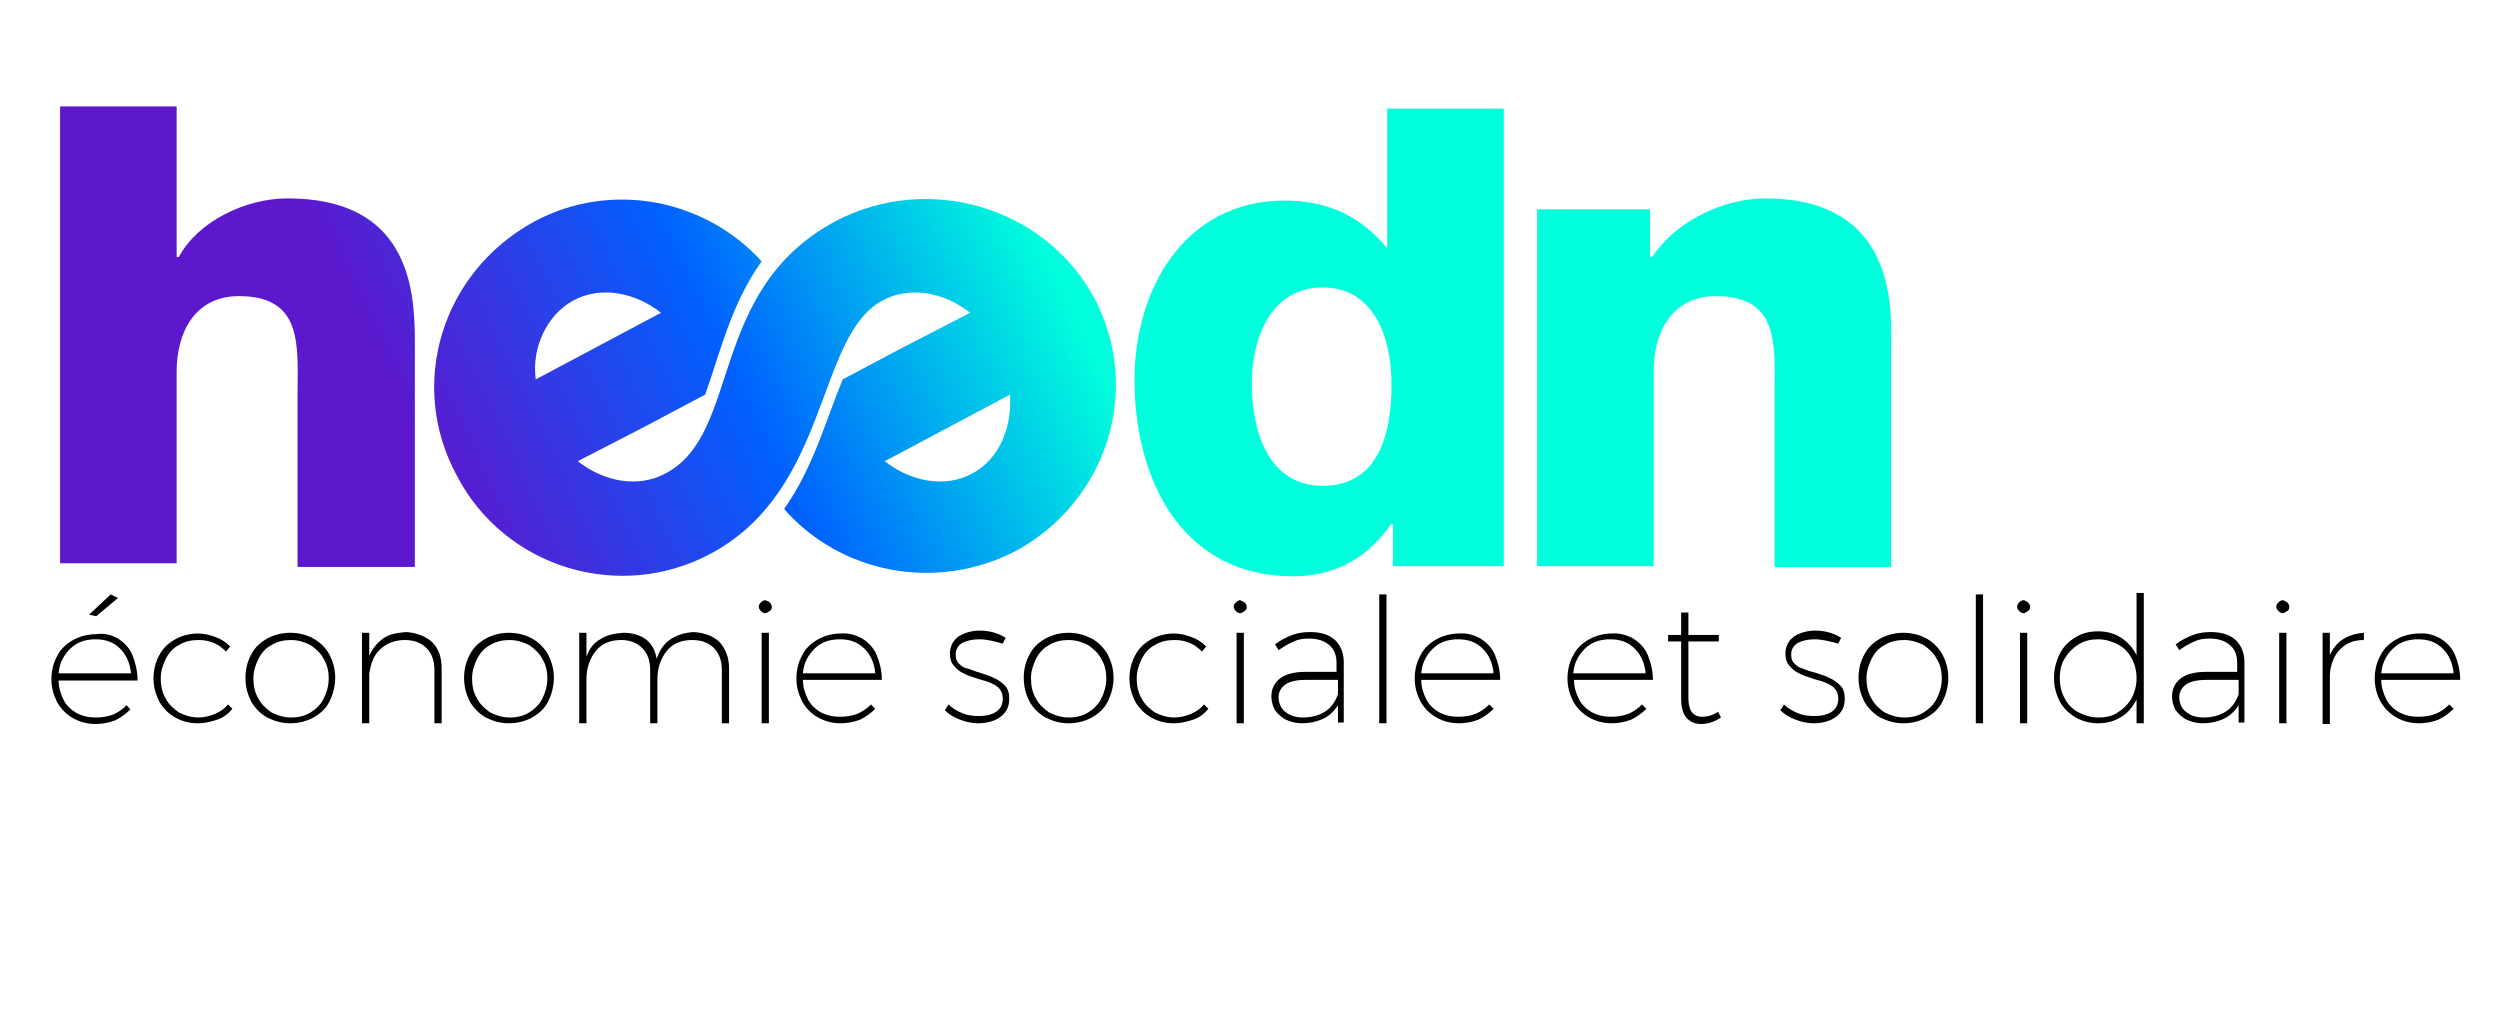
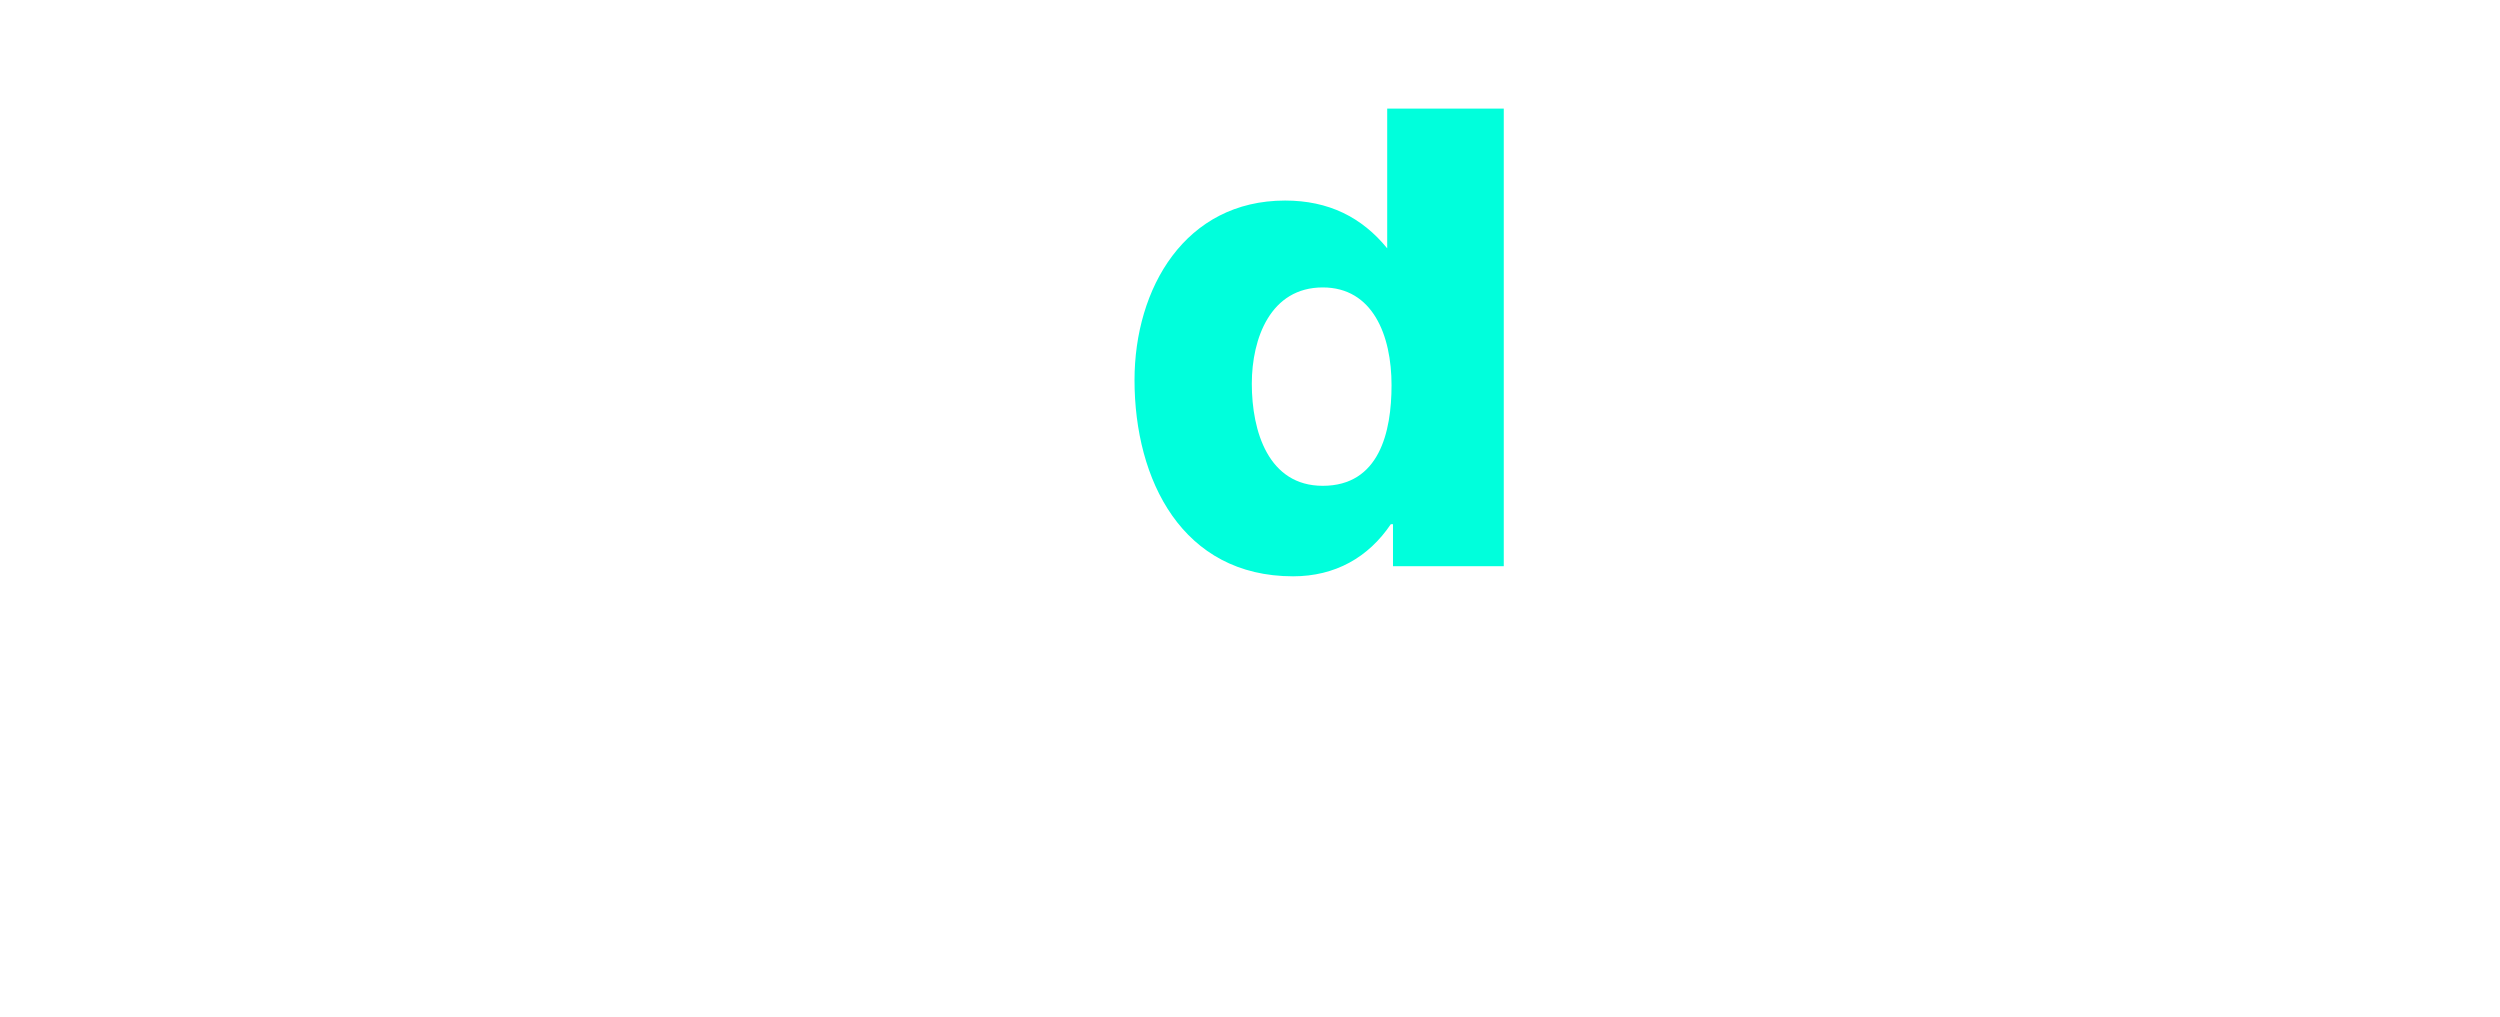
<svg xmlns="http://www.w3.org/2000/svg" xml:space="preserve" id="Calque_1" x="0" y="0" style="enable-background:new 0 0 345.3 140.4" version="1.1" viewBox="0 0 345.3 140.4">
  <style>.st2{fill:url(#SVGID_00000169544546397412635270000005148703196099812521_)}.st3{fill:url(#SVGID_00000079471391870484249870000007703280464511484556_)}.st4{fill:url(#SVGID_00000145765007742434040380000004094179367355889325_)}</style>
  <g style="enable-background:new">
-     <path d="M16.3 88.2c.9.6 1.6 1.3 2 2.3s.7 2.2.7 3.5H8.1c0 1 .3 1.9.7 2.7.4.8 1.1 1.4 1.8 1.8.8.4 1.6.6 2.6.6.8 0 1.6-.1 2.4-.4.7-.3 1.3-.7 1.9-1.3l.5.6c-.6.6-1.3 1.1-2.1 1.5-.8.3-1.7.5-2.7.5-1.2 0-2.2-.3-3.1-.8-.9-.5-1.7-1.3-2.2-2.2-.5-1-.8-2-.8-3.2s.3-2.3.8-3.2c.5-1 1.3-1.7 2.2-2.2.9-.5 2-.8 3.1-.8 1.2-.2 2.2.1 3.1.6zm1.8 4.9c-.1-1.4-.6-2.6-1.5-3.5-.9-.9-2-1.3-3.4-1.3s-2.6.4-3.5 1.3c-.9.9-1.5 2-1.6 3.4h10zm-2.8-11 1 .5-3 2.5-1-.2 3-2.8zM27.4 88.4c-1 0-1.9.2-2.7.7-.8.4-1.4 1.1-1.8 1.9s-.7 1.7-.7 2.7c0 1 .2 2 .7 2.8.4.8 1.1 1.4 1.8 1.9.8.4 1.7.7 2.7.7.8 0 1.6-.2 2.3-.5.7-.3 1.3-.7 1.8-1.3l.6.6c-.6.7-1.2 1.2-2.1 1.5s-1.7.5-2.7.5c-1.2 0-2.2-.3-3.1-.8-.9-.5-1.7-1.3-2.2-2.2-.5-1-.8-2-.8-3.2s.3-2.3.8-3.2c.5-1 1.3-1.7 2.2-2.2.9-.5 2-.8 3.1-.8.9 0 1.7.2 2.5.5s1.4.7 2 1.3l-.6.7c-1-1.1-2.3-1.6-3.8-1.6zM43.3 88.2c.9.5 1.7 1.3 2.2 2.2.5 1 .8 2 .8 3.2 0 1.2-.3 2.3-.8 3.3s-1.3 1.7-2.2 2.2c-.9.5-2 .8-3.2.8-1.2 0-2.2-.3-3.2-.8-.9-.5-1.7-1.3-2.2-2.2-.5-1-.8-2-.8-3.3 0-1.2.3-2.3.8-3.2.5-1 1.3-1.7 2.2-2.2s2-.8 3.2-.8c1.2 0 2.3.3 3.2.8zm-5.8.9c-.8.4-1.4 1.1-1.8 1.9-.4.8-.7 1.7-.7 2.7 0 1 .2 2 .7 2.8.4.8 1.1 1.4 1.8 1.9.8.4 1.7.7 2.7.7s1.9-.2 2.7-.7 1.4-1.1 1.8-1.9c.4-.8.7-1.7.7-2.8 0-1-.2-1.9-.7-2.7-.4-.8-1.1-1.4-1.8-1.9-.8-.4-1.7-.7-2.7-.7s-1.9.2-2.7.7zM59.7 88.7c.9.9 1.3 2.1 1.3 3.6v7.6h-1v-7.4c0-1.3-.4-2.3-1.1-3-.7-.7-1.7-1.1-3-1.1-1.4 0-2.6.5-3.4 1.3-.9.8-1.3 2-1.5 3.4v6.8h-1V87.4h1v3.2c.4-1 1.1-1.8 1.9-2.4s1.9-.8 3.2-.9c1.5.1 2.7.6 3.6 1.4zM73.5 88.2c.9.5 1.7 1.3 2.2 2.2.5 1 .8 2 .8 3.2 0 1.2-.3 2.3-.8 3.3s-1.3 1.7-2.2 2.2c-.9.5-2 .8-3.2.8-1.2 0-2.2-.3-3.2-.8-.9-.5-1.7-1.3-2.2-2.2-.5-1-.8-2-.8-3.3 0-1.2.3-2.3.8-3.2.5-1 1.3-1.7 2.2-2.2s2-.8 3.2-.8c1.2 0 2.3.3 3.2.8zm-5.8.9c-.8.4-1.4 1.1-1.8 1.9-.4.8-.7 1.7-.7 2.7 0 1 .2 2 .7 2.8.4.8 1.1 1.4 1.8 1.9.8.4 1.7.7 2.7.7s1.9-.2 2.7-.7 1.4-1.1 1.8-1.9c.4-.8.7-1.7.7-2.8 0-1-.2-1.9-.7-2.7-.4-.8-1.1-1.4-1.8-1.9-.8-.4-1.7-.7-2.7-.7s-1.9.2-2.7.7zM99.4 88.7c.8.9 1.3 2.1 1.3 3.6v7.6h-1v-7.4c0-1.3-.4-2.3-1.1-3-.7-.7-1.7-1.1-3-1.1-1.5 0-2.7.5-3.5 1.5-.8 1-1.3 2.3-1.3 3.9v6.1h-1v-7.4c0-1.3-.4-2.3-1.1-3-.7-.7-1.7-1.1-2.9-1.1-1.5 0-2.7.5-3.5 1.5-.8 1-1.3 2.3-1.3 3.9v6.1h-1V87.4h1v3.3c.4-1.1 1-1.9 1.9-2.4.9-.6 1.9-.8 3.2-.9 1.2 0 2.3.3 3.1.9.8.6 1.3 1.5 1.5 2.7.4-1.2 1-2.1 1.9-2.7.9-.6 1.9-.9 3.2-1 1.6.1 2.8.6 3.6 1.4zM106.3 83.2c.2.2.3.4.3.6 0 .3-.1.5-.3.6s-.4.3-.6.3c-.2 0-.4-.1-.6-.3s-.3-.4-.3-.6c0-.2.1-.4.3-.6s.4-.3.6-.3c.3.1.5.2.6.3zm-1.1 4.2h1v12.5h-1V87.4zM119.1 88.2c.9.6 1.6 1.3 2 2.3s.7 2.1.7 3.4h-10.9c0 1 .3 1.9.7 2.7.4.8 1.1 1.4 1.8 1.8.8.4 1.6.6 2.6.6.8 0 1.6-.1 2.4-.4.7-.3 1.3-.7 1.9-1.3l.6.6c-.6.6-1.3 1.1-2.1 1.5-.8.3-1.7.5-2.7.5-1.2 0-2.2-.3-3.1-.8-.9-.5-1.7-1.3-2.2-2.2-.5-1-.8-2-.8-3.2s.3-2.3.8-3.2c.5-1 1.3-1.7 2.2-2.2.9-.5 2-.8 3.1-.8 1.1-.1 2.1.2 3 .7zm1.8 4.9c-.1-1.4-.6-2.6-1.5-3.5-.9-.9-2-1.3-3.4-1.3s-2.6.4-3.5 1.3c-.9.9-1.5 2-1.6 3.4h10zM135.2 88.3c-.9 0-1.7.2-2.3.5-.6.4-.9.9-.9 1.6 0 .5.1.9.4 1.2.3.3.6.6 1.1.7s1 .4 1.8.6c.9.3 1.6.5 2.1.8.5.2 1 .6 1.4 1 .4.4.6 1 .6 1.8 0 1.1-.4 1.9-1.2 2.5-.8.6-1.9.9-3.1.9-.9 0-1.7-.2-2.5-.5s-1.5-.7-2.1-1.3l.5-.8c.5.5 1.2.9 1.9 1.2.7.3 1.5.4 2.3.4 1 0 1.8-.2 2.4-.6.6-.4.9-1 .9-1.8 0-.5-.1-.9-.4-1.3s-.7-.6-1.1-.8c-.4-.2-1-.4-1.8-.6-.9-.3-1.6-.5-2.1-.8-.5-.2-1-.6-1.3-1-.4-.4-.6-1-.6-1.7 0-1 .4-1.8 1.2-2.4.8-.5 1.8-.8 2.9-.8 1.3 0 2.5.3 3.6 1l-.4.8c-1.1-.3-2.1-.6-3.3-.6zM150.8 88.2c.9.5 1.7 1.3 2.2 2.2.5 1 .8 2 .8 3.2 0 1.2-.3 2.3-.8 3.3s-1.3 1.7-2.2 2.2c-.9.5-2 .8-3.2.8-1.2 0-2.2-.3-3.2-.8-.9-.5-1.7-1.3-2.2-2.2-.5-1-.8-2-.8-3.3 0-1.2.3-2.3.8-3.2.5-1 1.3-1.7 2.2-2.2s2-.8 3.2-.8c1.2 0 2.2.3 3.2.8zm-5.9.9c-.8.4-1.4 1.1-1.8 1.9-.4.8-.7 1.7-.7 2.7 0 1 .2 2 .7 2.8.4.8 1.1 1.4 1.8 1.9.8.4 1.7.7 2.7.7s1.9-.2 2.7-.7 1.4-1.1 1.8-1.9c.4-.8.7-1.7.7-2.8 0-1-.2-1.9-.7-2.7-.4-.8-1.1-1.4-1.8-1.9-.8-.4-1.7-.7-2.7-.7s-1.9.2-2.7.7zM162.2 88.4c-1 0-1.9.2-2.7.7-.8.4-1.4 1.1-1.8 1.9s-.7 1.7-.7 2.7c0 1 .2 2 .7 2.8.4.8 1.1 1.4 1.8 1.9.8.4 1.7.7 2.7.7.8 0 1.6-.2 2.3-.5.7-.3 1.3-.7 1.8-1.3l.6.6c-.6.7-1.2 1.2-2.1 1.5s-1.7.5-2.7.5c-1.2 0-2.2-.3-3.1-.8-.9-.5-1.7-1.3-2.2-2.2-.5-1-.8-2-.8-3.2s.3-2.3.8-3.2c.5-1 1.3-1.7 2.2-2.2.9-.5 2-.8 3.1-.8.9 0 1.7.2 2.5.5s1.4.7 2 1.3l-.6.7c-1-1.1-2.3-1.6-3.8-1.6zM171.9 83.2c.2.2.3.4.3.6 0 .3-.1.5-.3.6s-.4.3-.6.3c-.2 0-.4-.1-.6-.3s-.3-.4-.3-.6c0-.2.1-.4.3-.6s.4-.3.6-.3l.6.3zm-1.1 4.2h1v12.5h-1V87.4zM184.8 99.9v-2.5c-.5.8-1.2 1.5-2.1 1.9-.9.4-1.8.6-2.9.6-.8 0-1.5-.2-2.2-.5-.6-.3-1.1-.8-1.5-1.3-.3-.6-.5-1.2-.5-1.9 0-1 .4-1.9 1.2-2.5.8-.6 2-.9 3.4-.9h4.4v-1.2c0-1.1-.3-1.9-1-2.5s-1.6-.9-2.8-.9c-.8 0-1.5.1-2.1.4-.7.3-1.4.7-2.1 1.2l-.5-.8c.8-.6 1.6-1 2.4-1.3s1.6-.4 2.5-.4c1.5 0 2.6.4 3.4 1.1.8.8 1.2 1.8 1.2 3.1v8.3h-.8zm-1.8-1.6c.8-.5 1.4-1.3 1.8-2.4v-2h-4.4c-1.2 0-2.2.2-2.8.6s-1 1-1 1.8.3 1.5.9 2c.6.5 1.4.8 2.4.8 1.3 0 2.3-.3 3.1-.8zM190.5 82.1h1v17.8h-1V82.1zM204.5 88.2c.9.6 1.6 1.3 2 2.3s.7 2.1.7 3.4h-10.9c0 1 .3 1.9.7 2.7.4.8 1.1 1.4 1.8 1.8.8.4 1.6.6 2.6.6.8 0 1.6-.1 2.4-.4.7-.3 1.3-.7 1.9-1.3l.6.6c-.6.6-1.3 1.1-2.1 1.5-.8.3-1.7.5-2.7.5-1.2 0-2.2-.3-3.1-.8-.9-.5-1.7-1.3-2.2-2.2-.5-1-.8-2-.8-3.2s.3-2.3.8-3.2c.5-1 1.3-1.7 2.2-2.2s2-.8 3.1-.8c1.1-.1 2.1.2 3 .7zm1.8 4.9c-.1-1.4-.6-2.6-1.5-3.5-.9-.9-2-1.3-3.4-1.3s-2.6.4-3.5 1.3-1.5 2-1.6 3.4h10zM225.6 88.2c.9.6 1.6 1.3 2 2.3s.7 2.1.7 3.4h-10.9c0 1 .3 1.9.7 2.7.4.8 1.1 1.4 1.8 1.8.8.4 1.6.6 2.6.6.8 0 1.6-.1 2.4-.4.7-.3 1.3-.7 1.9-1.3l.6.6c-.6.6-1.3 1.1-2.1 1.5-.8.3-1.7.5-2.7.5-1.2 0-2.2-.3-3.1-.8-.9-.5-1.7-1.3-2.2-2.2-.5-1-.8-2-.8-3.2s.3-2.3.8-3.2c.5-1 1.3-1.7 2.2-2.2s2-.8 3.1-.8c1-.1 2.1.2 3 .7zm1.7 4.9c-.1-1.4-.6-2.6-1.5-3.5-.9-.9-2-1.3-3.4-1.3s-2.6.4-3.5 1.3-1.5 2-1.6 3.4h10zM237.7 99.1c-.9.6-1.8.9-2.7.9-.9 0-1.6-.3-2.1-.9-.5-.6-.7-1.5-.7-2.6v-7.9h-1.8v-.9h1.8v-3.1h1v3.1h4.2v.9h-4.2v7.8c0 1.7.6 2.6 1.9 2.6.7 0 1.5-.2 2.2-.7l.4.8zM250.6 88.3c-.9 0-1.7.2-2.3.5-.6.4-.9.9-.9 1.6 0 .5.1.9.4 1.2s.6.6 1.1.7c.4.2 1 .4 1.8.6.9.3 1.6.5 2.1.8.5.2 1 .6 1.4 1 .4.4.6 1 .6 1.8 0 1.1-.4 1.9-1.2 2.5-.8.6-1.9.9-3.1.9-.9 0-1.7-.2-2.5-.5s-1.5-.7-2.1-1.3l.5-.8c.5.5 1.2.9 1.9 1.2.7.3 1.5.4 2.3.4 1 0 1.8-.2 2.4-.6.6-.4.9-1 .9-1.8 0-.5-.1-.9-.4-1.3s-.7-.6-1.1-.8c-.4-.2-1-.4-1.8-.6-.9-.3-1.6-.5-2.1-.8-.5-.2-1-.6-1.3-1-.4-.4-.6-1-.6-1.7 0-1 .4-1.8 1.2-2.4.8-.5 1.8-.8 2.9-.8 1.3 0 2.5.3 3.6 1l-.4.8c-1.1-.3-2.2-.6-3.3-.6zM266.1 88.2c.9.5 1.7 1.3 2.2 2.2.5 1 .8 2 .8 3.2 0 1.2-.3 2.3-.8 3.3s-1.3 1.7-2.2 2.2c-.9.5-2 .8-3.2.8-1.2 0-2.2-.3-3.2-.8-.9-.5-1.7-1.3-2.2-2.2-.5-1-.8-2-.8-3.3 0-1.2.3-2.3.8-3.2.5-1 1.3-1.7 2.2-2.2.9-.5 2-.8 3.2-.8 1.2 0 2.3.3 3.2.8zm-5.8.9c-.8.4-1.4 1.1-1.8 1.9s-.7 1.7-.7 2.7c0 1 .2 2 .7 2.8.4.8 1.1 1.4 1.8 1.9.8.4 1.7.7 2.7.7s1.9-.2 2.7-.7 1.4-1.1 1.8-1.9c.4-.8.7-1.7.7-2.8 0-1-.2-1.9-.7-2.7-.4-.8-1.1-1.4-1.8-1.9-.8-.4-1.7-.7-2.7-.7s-1.9.2-2.7.7zM272.9 82.1h1v17.8h-1V82.1zM280.1 83.2c.2.2.3.4.3.6 0 .3-.1.5-.3.6s-.4.3-.6.3-.4-.1-.6-.3-.3-.4-.3-.6c0-.2.1-.4.3-.6s.4-.3.6-.3.4.2.6.3zm-1.1 4.2h1v12.5h-1V87.4zM296.1 82.1v17.8h-1v-3.3c-.5 1-1.2 1.9-2.1 2.4-.9.6-2 .9-3.2.9-1.2 0-2.2-.3-3.1-.8-.9-.5-1.7-1.3-2.2-2.2-.5-1-.8-2-.8-3.3 0-1.2.3-2.3.8-3.3s1.2-1.7 2.2-2.3 2-.8 3.1-.8c1.2 0 2.3.3 3.2.9.9.6 1.6 1.4 2.1 2.4v-8.6h1zm-3.6 16.3c.8-.5 1.4-1.1 1.9-1.9.4-.8.7-1.7.7-2.8 0-1-.2-1.9-.7-2.8-.4-.8-1.1-1.5-1.9-1.9s-1.7-.7-2.7-.7-1.9.2-2.7.7-1.4 1.1-1.9 1.9-.7 1.7-.7 2.8c0 1 .2 1.9.7 2.8.4.8 1.1 1.5 1.9 1.9s1.7.7 2.7.7c1.1 0 2-.2 2.7-.7zM309.2 99.9v-2.5c-.5.8-1.2 1.5-2.1 1.9-.9.4-1.8.6-2.9.6-.8 0-1.5-.2-2.2-.5-.6-.3-1.1-.8-1.5-1.3-.3-.6-.5-1.2-.5-1.9 0-1 .4-1.9 1.2-2.5.8-.6 2-.9 3.4-.9h4.4v-1.2c0-1.1-.3-1.9-1-2.5s-1.6-.9-2.8-.9c-.8 0-1.5.1-2.1.4-.7.3-1.4.7-2.1 1.2l-.5-.8c.8-.6 1.6-1 2.4-1.3s1.6-.4 2.5-.4c1.5 0 2.6.4 3.4 1.1.8.8 1.2 1.8 1.2 3.1v8.3h-.8zm-1.8-1.6c.8-.5 1.4-1.3 1.8-2.4v-2h-4.4c-1.2 0-2.2.2-2.8.6s-1 1-1 1.8.3 1.5.9 2c.6.5 1.4.8 2.4.8 1.3 0 2.3-.3 3.1-.8zM315.9 83.2c.2.2.3.4.3.6 0 .3-.1.5-.3.6s-.4.3-.6.3-.4-.1-.6-.3-.3-.4-.3-.6c0-.2.1-.4.3-.6s.4-.3.6-.3.4.2.6.3zm-1.1 4.2h1v12.5h-1V87.4zM323.6 88.3c.8-.5 1.7-.8 2.9-.9v1c-1.4 0-2.4.4-3.3 1.3-.8.8-1.3 2-1.4 3.5v6.8h-1V87.4h1v3.1c.4-.9 1-1.7 1.8-2.2zM337.1 88.2c.9.6 1.6 1.3 2 2.3s.7 2.1.7 3.4h-10.9c0 1 .3 1.9.7 2.7.4.8 1.1 1.4 1.8 1.8.8.4 1.6.6 2.6.6.8 0 1.6-.1 2.4-.4.7-.3 1.3-.7 1.9-1.3l.6.6c-.6.6-1.3 1.1-2.1 1.5-.8.3-1.7.5-2.7.5-1.2 0-2.2-.3-3.1-.8-.9-.5-1.7-1.3-2.2-2.2s-.8-2-.8-3.2.3-2.3.8-3.2c.5-1 1.3-1.7 2.2-2.2.9-.5 2-.8 3.1-.8 1.1-.1 2.1.2 3 .7zm1.8 4.9c-.1-1.4-.6-2.6-1.5-3.5-.9-.9-2-1.3-3.4-1.3s-2.6.4-3.5 1.3c-.9.9-1.5 2-1.6 3.4h10z" />
-   </g>
+     </g>
  <linearGradient id="SVGID_1_" x1="47.109" x2="128.292" y1="-601.783" y2="-563.048" gradientTransform="matrix(1 0 0 -1 0 -562.11)" gradientUnits="userSpaceOnUse">
    <stop offset="0" style="stop-color:#5d18cd" />
    <stop offset=".49" style="stop-color:#0061ff" />
    <stop offset="1" style="stop-color:#00ffdc" />
  </linearGradient>
-   <path d="M39.7 27.4c-5.8 0-12.4 3.2-15 8.1h-.3V14.7H8.3v63.1h16.1V51.3c0-5.5 2.6-10.4 8.6-10.4 8.9 0 8.1 6.9 8.1 13.5v23.9h16.2V47c0-7.5-1.1-19.6-17.6-19.6z" style="fill:url(#SVGID_1_)" />
  <linearGradient id="SVGID_00000009586976912215836190000006678288185787248794_" x1="78.088" x2="159.271" y1="-666.711" y2="-627.976" gradientTransform="matrix(1 0 0 -1 0 -562.11)" gradientUnits="userSpaceOnUse">
    <stop offset="0" style="stop-color:#5d18cd" />
    <stop offset=".49" style="stop-color:#0061ff" />
    <stop offset="1" style="stop-color:#00ffdc" />
  </linearGradient>
  <path d="M191.6 34.3c-3.5-4.3-8.1-6.6-14.1-6.6-13.8 0-20.8 12.1-20.8 24.8 0 13.8 6.6 27.1 21.9 27.1 5.8 0 10.4-2.6 13.5-7.2h.3v5.8h15.3V15h-16.1v19.3zm-8.9 32.8c-7.5 0-9.8-7.5-9.8-14.1 0-6.3 2.6-13.3 9.8-13.3 6.9 0 9.5 6.6 9.5 13.5 0 6.5-1.7 13.9-9.5 13.9z" style="fill:url(#SVGID_00000009586976912215836190000006678288185787248794_)" />
  <linearGradient id="SVGID_00000067947402837360992020000011707582599611862677_" x1="87.688" x2="168.871" y1="-686.832" y2="-648.097" gradientTransform="matrix(1 0 0 -1 0 -562.11)" gradientUnits="userSpaceOnUse">
    <stop offset="0" style="stop-color:#5d18cd" />
    <stop offset=".49" style="stop-color:#0061ff" />
    <stop offset="1" style="stop-color:#00ffdc" />
  </linearGradient>
-   <path d="M243.8 27.4c-5.8 0-12.4 3.2-15.6 8.1h-.3v-6.6h-15.6v49.3h16.1V51.3c0-5.5 2.6-10.4 8.6-10.4 8.9 0 8.1 6.9 8.1 13.5v23.9h16.1V47c.2-7.5-1.2-19.6-17.4-19.6z" style="fill:url(#SVGID_00000067947402837360992020000011707582599611862677_)" />
  <linearGradient id="SVGID_00000142172947521236444250000008563377825795905959_" x1="63.536" x2="144.72" y1="-636.213" y2="-597.479" gradientTransform="matrix(1 0 0 -1 0 -562.11)" gradientUnits="userSpaceOnUse">
    <stop offset="0" style="stop-color:#5d18cd" />
    <stop offset=".49" style="stop-color:#0061ff" />
    <stop offset="1" style="stop-color:#00ffdc" />
  </linearGradient>
-   <path d="M115.5 30.5c-17.9 9.5-13 29.4-23.6 34.9-3.7 2-8.4 1.2-12.1-1.7l9.5-4.9-6.6 3.5 14.7-7.8c2-5.5 3.5-12.4 7.8-18.4-7.8-8.6-20.8-11.2-31.4-5.5C61.1 37.5 56.2 53 63.1 65.7c6.6 12.7 22.5 17.6 35.2 10.7 16.4-8.9 14.4-30 23.6-34.9 3.7-2 8.4-1.2 12.1 1.7l-9.5 4.9-8.1 4.3c-2.3 5.5-4 12.1-8.1 17.9 7.8 8.9 21 11.5 32 5.8 12.7-6.9 17.6-22.5 10.7-35.2-6.9-12.4-22.8-17-35.5-10.4zm-36.3 11c3.7-2 8.4-1.2 12.1 1.7L74 52.4c-.6-4.3 1.5-8.9 5.2-10.9zm55.1 23.9c-3.7 2-8.4 1.2-12.1-1.7l17.3-9.2c.3 4.6-1.5 8.9-5.2 10.9z" style="fill:url(#SVGID_00000142172947521236444250000008563377825795905959_)" />
</svg>